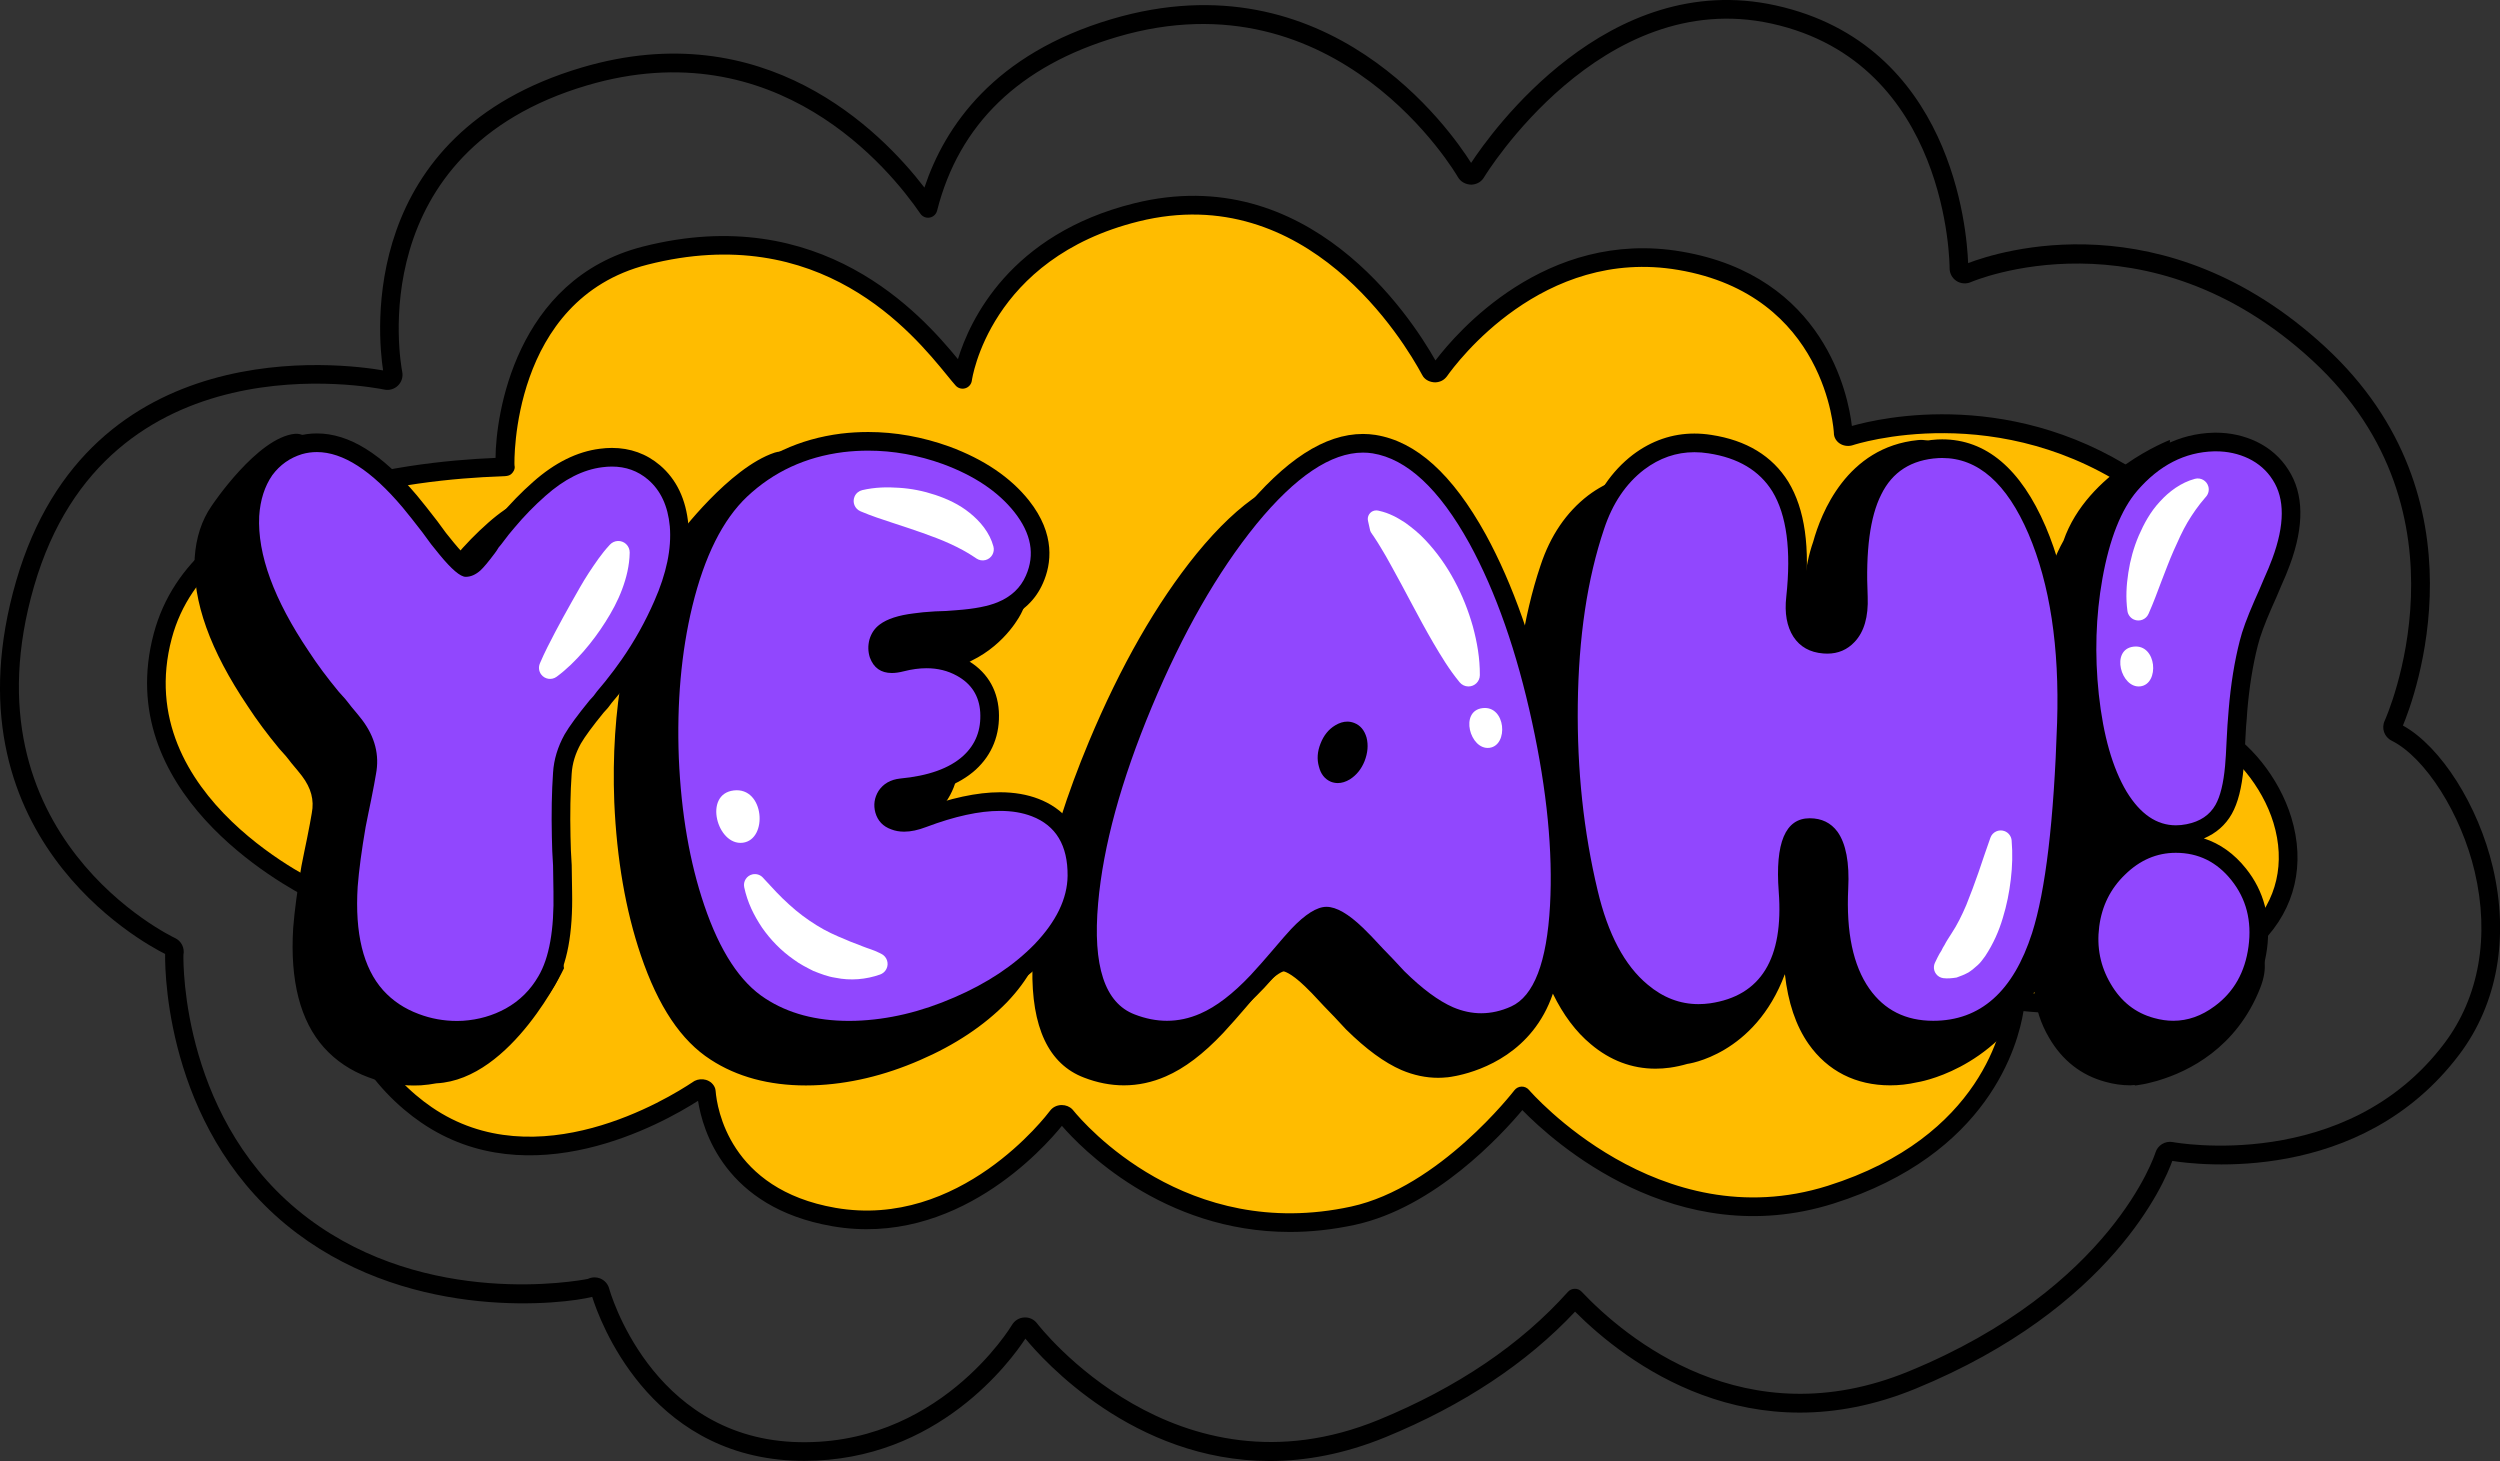
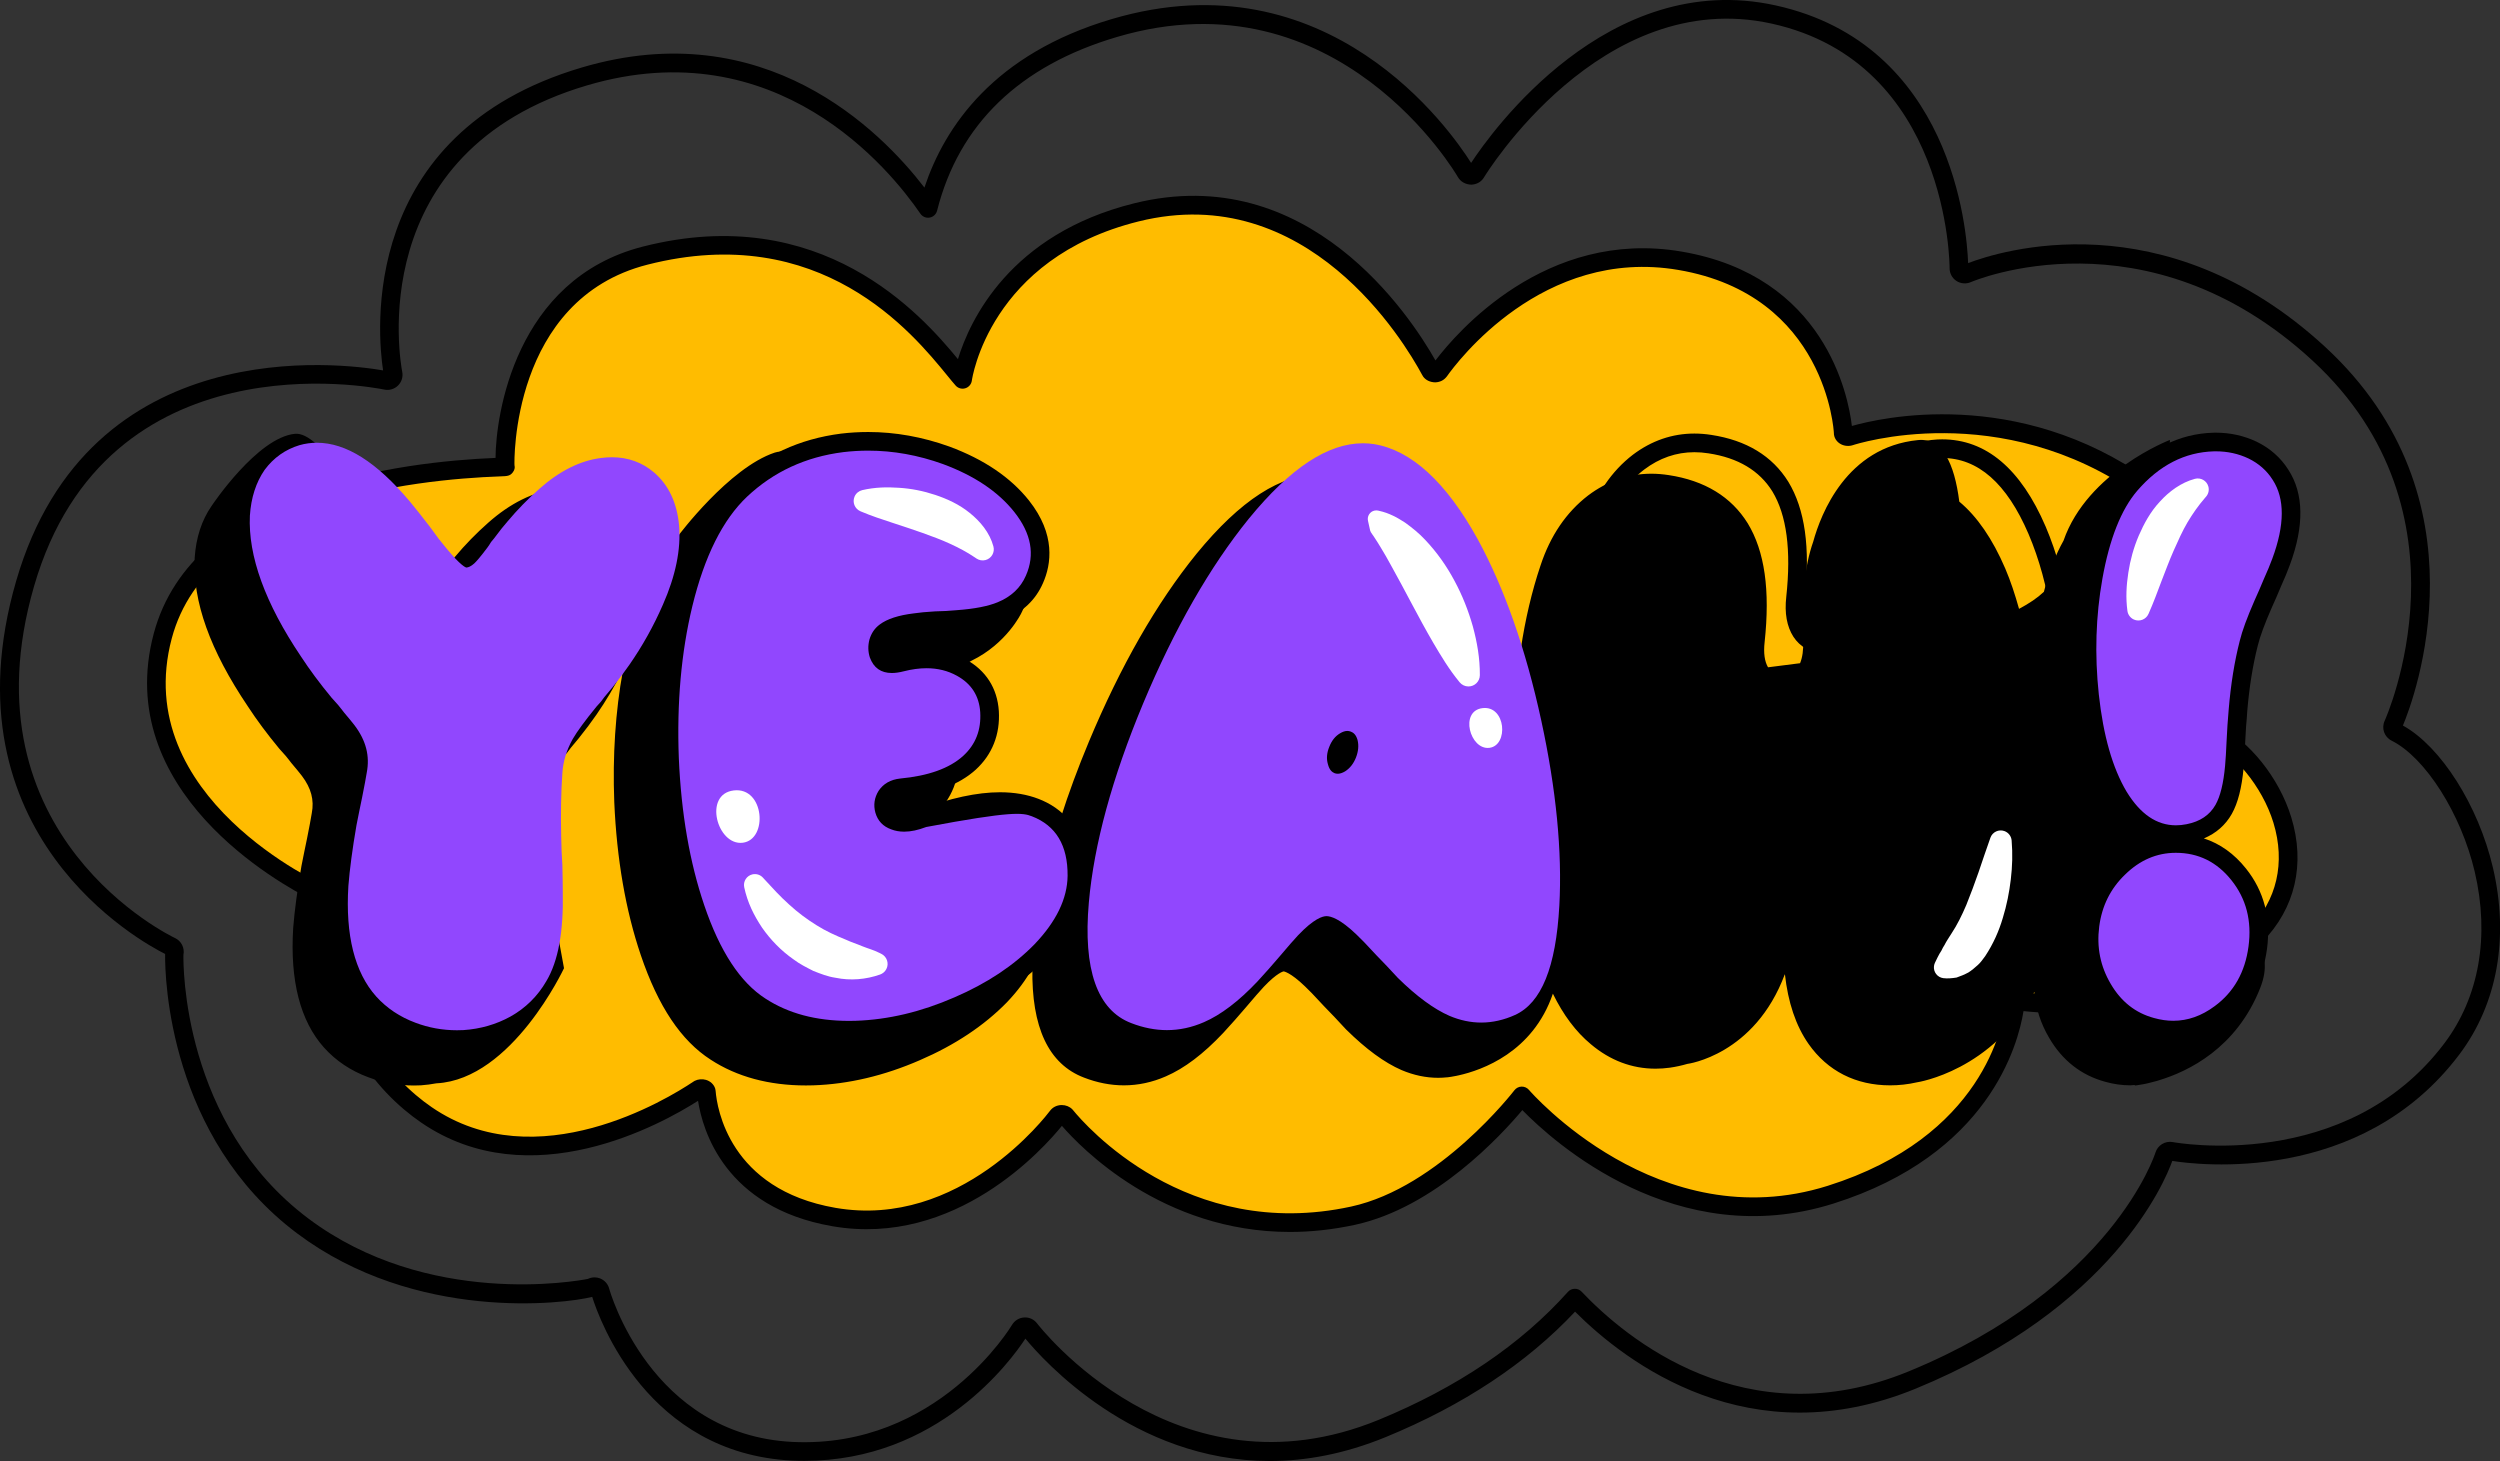
<svg xmlns="http://www.w3.org/2000/svg" height="615.4" preserveAspectRatio="xMidYMid meet" version="1.0" viewBox="0.0 0.0 1053.0 615.4" width="1053.0" zoomAndPan="magnify">
  <rect x="0.0" y="0.0" width="1053.0" height="615.4" fill="#333333" stroke="none" />
  <defs>
    <clipPath id="a">
      <path d="M 0 0 L 1053.031 0 L 1053.031 615.379 L 0 615.379 Z M 0 0" />
    </clipPath>
  </defs>
  <g>
    <g clip-path="url(#a)" id="change1_1">
      <path d="M 618.324 70.656 C 618.324 70.66 618.324 70.66 618.324 70.664 C 618.324 70.66 618.324 70.66 618.324 70.656 Z M 1011.559 306.875 C 1011.559 306.879 1011.559 306.883 1011.559 306.887 C 1011.559 306.883 1011.559 306.879 1011.559 306.875 Z M 69.605 400.449 C 69.539 400.676 69.527 400.906 69.566 401.125 C 69.582 400.711 69.598 400.48 69.605 400.449 Z M 248.996 544.777 C 248.996 544.781 248.996 544.781 248.996 544.785 C 248.996 544.781 248.996 544.777 248.996 544.777 Z M 251.195 545.652 C 251.129 545.695 251.027 545.742 250.906 545.789 C 251.008 545.758 251.105 545.711 251.195 545.652 Z M 250.434 538.031 C 251.188 538.031 251.941 538.16 252.66 538.43 C 254.625 539.184 256.078 540.809 256.594 542.789 C 256.754 543.391 273.738 604.371 333.918 607.344 C 394.918 610.203 425.934 558.598 426.238 558.078 C 427.324 556.219 429.246 555.035 431.383 554.918 C 433.527 554.777 435.531 555.711 436.844 557.445 C 437.43 558.219 495.254 633.109 580.715 598.027 C 613.738 584.465 640.547 566.336 660.402 544.141 C 661.137 543.32 662.176 542.848 663.27 542.832 C 664.449 542.805 665.422 543.258 666.176 544.055 C 684.672 563.562 735.121 605.883 803.918 577.633 C 889.625 542.438 907.699 486.055 907.871 485.488 C 908.797 482.383 911.977 480.43 915.207 481.051 C 915.93 481.188 988.129 494.418 1029.578 439.434 C 1044.199 420.047 1048.738 394.383 1042.352 367.164 C 1036.629 342.812 1021.59 319.086 1007.359 311.973 C 1004.238 310.406 1002.961 306.719 1004.441 303.566 C 1004.828 302.711 1043.621 216.121 974.082 151.934 C 904.055 87.289 830.883 118.496 830.152 118.816 C 828.188 119.695 825.859 119.512 824.059 118.34 C 822.227 117.133 821.152 115.113 821.172 112.938 C 821.18 112.066 820.992 26.473 746.254 9.953 C 674.367 -5.945 625.555 73.875 625.07 74.684 C 624.301 75.984 622.754 77.59 619.82 77.781 C 617.258 77.75 615.168 76.512 614.055 74.559 C 613.551 73.672 563.676 -11.953 470.539 15.551 C 429.445 27.676 403.93 52.301 394.703 88.738 C 394.324 90.234 393.105 91.375 391.586 91.645 C 390.059 91.93 388.527 91.266 387.656 89.996 C 374.895 71.363 327.102 12.398 247.332 35.945 C 152.508 63.922 168.688 152.863 169.422 156.637 C 169.836 158.734 169.172 160.887 167.648 162.391 C 166.121 163.891 163.953 164.535 161.879 164.094 C 157.121 163.117 44.945 141.324 14.355 246.891 C -16.234 352.398 72.754 394.656 73.656 395.07 C 76.375 396.309 77.859 399.297 77.262 402.172 C 77.16 406.027 76.75 473.395 129.898 513.254 C 180.109 550.91 243.039 539.586 247.625 538.676 C 248.508 538.246 249.469 538.031 250.434 538.031 Z M 534.824 615.379 C 477.383 615.383 439.344 572.887 431.895 563.828 C 425.805 573.129 395.066 615.309 338.871 615.312 C 337.121 615.312 335.348 615.273 333.543 615.188 C 272.871 612.191 252.543 556.117 249.434 546.246 C 237.832 549.211 175.055 556.941 125.188 519.531 C 71.309 479.125 69.387 412.148 69.551 401.805 C 60.059 397.074 -24.18 351.602 6.812 244.703 C 37.438 139.031 144.352 153.07 161.355 156.012 C 159.074 141.062 150.594 56.305 245.109 28.414 C 321.984 5.707 370.836 54.906 389.367 79.008 C 397.926 53.273 418.711 22.656 468.312 8.02 C 559.629 -18.949 611.098 55.066 619.629 68.613 C 628.121 55.684 677.242 -13.34 747.945 2.285 C 822.203 18.695 828.461 96.68 828.977 110.824 C 841.664 105.957 911.477 83.453 979.41 146.164 C 1048.578 210.012 1016.859 294.215 1012.109 305.598 C 1028.059 314.41 1043.859 339.219 1050 365.371 C 1056.93 394.898 1051.898 422.883 1035.859 444.16 C 994.27 499.312 925.316 490.633 914.977 488.98 C 911.836 497.762 889.801 550.852 806.902 584.895 C 737 613.609 685.082 574.129 663.414 552.477 C 643.082 574.152 616.285 591.91 583.695 605.289 C 566.211 612.469 549.855 615.379 534.824 615.379" />
    </g>
    <g id="change2_1">
      <path d="M 961.324 345.391 C 956.258 328.785 943.219 313.137 930.316 308.172 C 929.324 307.789 928.906 306.867 929.379 306.094 C 929.727 305.52 963.465 248.32 903.234 205.535 C 842.832 162.633 779.852 183.547 779.23 183.766 C 778.961 183.859 778.68 183.902 778.395 183.902 C 778 183.902 777.609 183.816 777.27 183.645 C 776.684 183.348 776.336 182.844 776.344 182.309 C 776.355 181.73 772.969 120.949 707.574 109.828 C 644.922 99.164 606.574 155.824 606.16 156.355 C 605.789 156.84 605.27 157.082 604.379 157.129 C 603.648 157.117 602.98 156.812 602.617 156.324 C 602.199 155.746 558.973 69.535 478.703 89.434 C 412.422 105.863 405.449 159.785 405.449 159.785 C 394.746 147.762 354.285 86.645 271.754 107.664 C 211.703 122.961 212.195 194.09 212.836 196.609 C 212.969 197.125 87.84 195.402 68.551 267.883 C 49.855 338.133 134.617 376.379 135.398 376.652 C 136.328 376.98 134.133 438.348 179.586 469.562 C 230.047 504.211 293.809 459.055 294.375 458.766 C 294.926 458.484 295.617 458.43 296.238 458.605 C 296.855 458.789 297.324 459.188 297.492 459.68 C 297.633 460.094 298.902 503.535 351.238 512.613 C 406.758 522.246 445.191 470.512 445.453 470.16 C 445.801 469.699 446.418 469.406 447.105 469.375 C 447.828 469.344 448.449 469.578 448.867 470.004 C 449.355 470.508 494.047 528.539 569.91 512.051 C 609 503.551 640.988 461.598 640.988 461.598 C 640.988 461.598 696.242 526.777 771.023 503.207 C 844.723 479.977 848.609 423.25 848.754 422.875 C 849.051 422.094 850.094 421.621 851.109 421.773 C 851.746 421.871 914.035 430.793 950.066 394.02 C 962.898 380.93 966.895 363.656 961.324 345.391" fill="#ffbc00" />
    </g>
    <g id="change1_2">
      <path d="M 780.258 182.059 C 780.27 182.242 780.273 182.352 780.273 182.383 C 780.273 182.273 780.27 182.164 780.258 182.059 Z M 850.523 425.66 C 850.531 425.66 850.539 425.66 850.547 425.66 C 850.535 425.66 850.531 425.66 850.523 425.66 Z M 447.215 465.445 C 448.926 465.445 450.531 466.094 451.672 467.254 C 451.758 467.34 451.984 467.605 452.059 467.699 C 456.73 473.434 499.734 523.289 569.074 508.211 C 606.266 500.129 637.559 459.621 637.871 459.215 C 638.594 458.273 639.703 457.707 640.891 457.676 C 642.055 457.645 643.215 458.148 643.988 459.055 C 644.523 459.688 698.508 521.953 769.844 499.465 C 835.152 478.879 843.758 431.891 844.816 422.68 C 844.855 422.355 844.969 421.785 845.082 421.477 C 846.051 418.953 848.816 417.441 851.711 417.895 C 852.289 417.977 912.801 426.441 947.266 391.27 C 959.039 379.258 962.699 363.367 957.57 346.535 C 952.902 331.242 940.574 316.324 928.902 311.84 C 927.289 311.215 926.062 309.973 925.539 308.434 C 925.039 306.984 925.215 305.387 926.012 304.066 C 927.336 301.844 957.832 249.137 900.961 208.734 C 842.465 167.191 781.117 187.273 780.508 187.477 C 778.852 188.043 776.984 187.91 775.484 187.141 C 773.574 186.18 772.387 184.301 772.418 182.246 C 772.395 181.836 769.312 124.312 706.914 113.699 C 649.73 103.941 613.406 152.895 609.453 158.504 C 608.18 160.172 606.602 160.941 604.578 161.051 C 602.367 161.023 600.555 160.133 599.465 158.66 C 599.352 158.512 599.062 158.016 598.973 157.844 C 591.508 143.969 550.664 75.637 479.648 93.246 C 416.703 108.844 409.406 159.777 409.344 160.289 C 409.145 161.812 408.074 163.082 406.605 163.535 C 405.141 163.996 403.539 163.547 402.516 162.398 C 401.562 161.328 400.379 159.883 398.965 158.145 C 384.395 140.297 345.699 92.875 272.723 111.473 C 215.051 126.16 216.613 195.242 216.699 195.922 C 216.992 197.07 216.691 198.02 215.973 198.969 C 214.82 200.508 213.645 200.551 210.797 200.648 C 174.289 201.934 87.711 211.156 72.344 268.891 C 54.484 336.016 136.047 372.664 136.879 373.016 C 139.266 373.848 139.398 375.883 139.621 379.254 C 142.961 429.566 164.406 454.371 181.809 466.324 C 226.078 496.73 281.285 462.801 291.906 455.688 C 292.031 455.605 292.445 455.34 292.578 455.27 C 294.035 454.535 295.762 454.379 297.34 454.836 C 299.18 455.371 300.629 456.711 301.207 458.41 C 301.312 458.719 301.406 459.32 301.434 459.641 C 301.996 466.48 307.086 500.969 351.91 508.746 C 404.289 517.828 440.773 469.859 442.305 467.816 C 443.387 466.387 445.066 465.535 446.93 465.449 C 447.023 465.445 447.121 465.445 447.215 465.445 Z M 543.293 518.898 C 489.445 518.898 455.176 483.328 447.273 474.203 C 439.844 483.402 402.586 525.52 350.566 516.484 C 305.262 508.625 295.926 475.977 294.012 463.664 C 278.797 473.402 223.297 504.336 177.359 472.797 C 158.531 459.863 135.336 433.227 131.789 379.773 C 131.773 379.586 131.762 379.414 131.754 379.242 C 117.797 372.316 47.109 333.184 64.754 266.875 C 81.219 205.02 169.496 194.465 208.723 192.867 C 208.793 175.258 216.859 117.598 270.785 103.863 C 345.91 84.723 388.098 132.539 403.484 151.27 C 408.461 135.02 425.266 98.633 477.762 85.621 C 551.027 67.469 594.012 133.07 604.617 151.824 C 613.359 140.312 651.012 96.203 708.234 105.957 C 768.652 116.234 778.504 166.609 780.012 179.422 C 791.527 176.121 849.391 162.48 905.508 202.332 C 961.191 241.891 940.129 293.48 934.113 305.539 C 947.234 311.777 959.992 327.586 965.078 344.242 C 965.078 344.242 965.078 344.242 965.082 344.242 C 971.086 363.953 966.75 382.602 952.871 396.77 C 918.965 431.363 862.945 427.051 852.301 425.879 C 850.02 440.062 837.672 486.32 772.203 506.957 C 706.066 527.797 654.293 480.973 641.207 467.578 C 632.32 478.176 604.371 508.574 570.746 515.887 C 561.109 517.98 551.949 518.898 543.293 518.898" />
    </g>
    <g id="change1_3">
      <path d="M 932.426 388.512 C 931.355 386.695 930.191 384.914 928.832 383.215 C 924.426 377.691 919.145 373.637 913.184 371.156 C 917.32 368.902 920.633 365.66 922.953 361.551 C 925.629 356.801 927.309 350.254 928.102 341.523 C 928.336 339.035 928.566 335.277 928.801 330.07 L 928.961 327.156 L 929.121 324.316 C 929.34 321.969 929.508 319.781 929.625 317.754 C 930.469 307.656 931.953 298.41 934.043 290.27 C 934.945 286.555 936.859 281.375 939.758 274.758 L 941.742 270.289 L 943.648 265.789 C 945.238 262.266 946.527 259.16 947.496 256.492 C 953.742 239.617 953.496 225.758 946.754 215.348 C 943.461 210.113 938.781 205.957 932.918 203.098 C 927.387 200.469 921.441 199.16 915.168 199.16 L 914.199 199.172 C 913.98 199.176 913.766 199.215 913.547 199.223 L 913.973 185.297 C 913.973 185.297 879.266 198.602 869.16 227.711 C 865.797 233.688 863.055 240.844 860.887 249.266 C 858.199 251.824 854.648 254.215 850.418 256.449 C 848.758 250.496 846.883 244.773 844.617 239.469 C 839.246 226.957 832.773 217.555 825.258 211.293 C 823.195 195.07 818.055 184.352 807.848 185.363 C 777.777 188.34 766.961 216.41 763.723 228.172 C 760.09 238.438 758.672 252.152 759.488 269.867 C 759.645 273.82 759.176 276.953 758.191 279.344 C 753.582 279.969 749.074 280.543 744.695 281.066 C 743.254 278.625 742.738 275.055 743.258 270.469 C 745.621 248.559 743.297 232.203 736.148 220.426 C 729.195 209.223 718.004 202.41 702.828 200.109 C 700.41 199.727 697.941 199.531 695.543 199.531 C 685.941 199.531 676.984 202.609 668.918 208.688 C 659.723 215.754 653 225.656 648.871 238.176 C 641.594 259.781 637.719 285.59 637.379 314.84 C 637.324 319.039 637.371 323.215 637.465 327.367 C 637.012 325.102 636.578 322.852 636.078 320.551 C 629.457 289.953 620.262 263.758 608.75 242.691 C 594.457 216.867 578.984 202.957 561.43 200.121 C 559.586 199.84 557.773 199.699 555.969 199.699 C 539.473 199.699 522.461 210.68 503.965 233.266 C 487.188 253.941 471.941 280.574 458.621 312.453 C 449.379 334.602 442.844 355.238 438.953 374.176 C 435.48 362.16 427.094 356.312 419.742 353.484 C 414.801 351.582 409.188 350.613 403.062 350.613 C 393.172 350.613 381.965 353.023 368.805 357.977 C 366.391 358.906 364.352 359.367 362.691 359.367 C 361.863 359.367 361.168 359.254 360.566 359.02 C 360.477 358.984 360.391 358.949 360.301 358.922 C 359.504 358.637 359.453 358.469 359.293 357.914 C 359.137 357.352 359.129 356.887 359.562 356.129 C 359.84 355.742 360.34 355.246 361.965 355.062 C 375.664 353.785 386.375 349.805 393.629 343.246 C 400.898 336.598 404.398 327.734 403.793 317.582 C 403.137 307.492 398.098 299.625 389.219 294.777 C 384.129 291.961 378.363 290.52 372.129 290.52 C 370.484 290.52 368.777 290.668 367.055 290.867 C 370.504 288.152 374.621 285.922 379.473 284.574 L 380.684 284.531 C 380.801 284.527 380.914 284.52 381.027 284.512 L 385.547 284.176 C 394.066 283.543 400.621 282.23 405.59 280.16 C 406.902 279.617 408.055 278.934 409.242 278.273 C 424.133 271.012 430.172 258.254 430.172 258.254 L 437.727 242.391 C 437.727 242.391 429.633 237.285 417.781 230.285 C 417.285 229.594 416.793 228.902 416.242 228.203 C 408.41 218.328 396.949 210.551 382.168 205.086 C 375.113 202.543 368 200.875 360.891 199.895 C 345.586 192.977 332.359 188.625 326.312 190.637 C 307.051 197.043 285.711 225.625 285.711 225.625 L 285.562 225.801 C 285.504 225.871 285.441 225.945 285.383 226.016 L 273.102 240.715 C 273.074 240.172 273.07 239.625 273.027 239.094 C 272.02 228.039 267.867 219.355 260.684 213.219 C 254.723 208.148 247.641 205.582 239.617 205.582 C 237.914 205.582 236.148 205.703 234.371 205.938 C 224.59 207.16 214.898 211.957 205.625 220.188 C 200.645 224.578 195.934 229.41 191.645 234.527 C 190.039 236.363 188.305 238.531 186.613 240.828 C 186.148 241.473 185.664 242.078 185.09 242.734 C 184.77 243.102 184.477 243.492 184.219 243.906 L 183.527 245.008 L 182.855 245.953 C 180.887 248.574 179.668 250.027 178.934 250.844 L 177.938 250.41 C 176.961 249.426 175.672 248.016 173.988 245.969 C 173.18 244.961 172.047 243.559 170.648 241.836 L 168.941 239.504 L 167.102 236.992 C 165.105 234.398 163.328 232.129 161.719 230.109 C 151.715 210.75 134.867 181.707 124.258 182.719 C 108.398 184.227 89.305 212.844 89.293 212.859 C 89.23 212.945 89.168 213.031 89.109 213.117 C 84.945 219.145 82.555 226.473 82.004 234.902 C 81.109 253.402 88.449 273.859 104.438 297.594 C 108.098 303.207 112.523 309.168 117.516 315.203 C 117.566 315.266 117.617 315.324 117.668 315.383 C 118.438 316.266 119.363 317.305 120.445 318.492 L 121.602 319.938 L 122.695 321.348 C 122.773 321.449 122.855 321.547 122.941 321.645 C 124.738 323.766 126.168 325.512 127.191 326.84 C 131.062 331.973 132.395 336.973 131.324 342.488 C 131.305 342.594 131.285 342.695 131.27 342.801 C 130.953 344.797 130.301 348.277 129.328 353.145 L 128.164 358.777 L 126.984 364.684 C 126.969 364.762 126.953 364.844 126.941 364.922 C 125.223 374.879 124.062 383.598 123.492 390.836 C 122.102 413.137 126.473 430.047 136.473 441.242 C 141.48 446.812 147.758 451.012 155.141 453.742 C 161.223 456.039 167.699 457.215 174.332 457.215 C 175.32 457.215 176.316 457.188 177.32 457.137 C 179.559 456.984 181.73 456.68 183.863 456.285 C 183.895 456.285 183.926 456.293 183.957 456.289 C 215.707 454.539 237.559 407.812 237.559 407.812 L 224.875 338.414 C 225.504 336.23 226.391 334.066 227.602 331.879 C 229.246 329.051 232.461 324.676 237.074 319.027 L 238.586 317.363 C 238.777 317.152 238.961 316.934 239.133 316.703 L 240.461 314.934 C 241.793 313.379 242.91 312.031 243.812 310.902 C 246.605 307.41 249.098 304.09 251.211 301.035 C 255.199 295.297 258.789 289.199 261.988 282.879 L 262.348 282.582 C 259.227 299.699 257.984 318.219 258.734 337.871 C 259.773 361.871 263.535 383.543 269.914 402.328 C 277.238 423.926 286.867 438.328 299.359 446.348 C 310.371 453.531 323.875 457.191 339.434 457.191 C 340.445 457.191 341.465 457.176 342.492 457.145 C 357.328 456.664 372.461 453.09 387.5 446.523 C 402.195 440.191 414.539 431.98 424.148 422.133 C 428.656 417.406 432.188 412.605 434.848 407.75 C 434.395 432.699 441.672 448.215 456.57 453.879 C 462.141 456.043 467.816 457.148 473.391 457.148 C 479.367 457.148 485.297 455.883 491.023 453.379 C 498.891 449.973 506.82 443.98 515.227 435.07 C 516.773 433.406 518.387 431.621 520.113 429.656 L 524.516 424.586 C 528.125 420.316 530.727 417.336 532.309 415.645 C 538 409.633 540.598 409.152 540.68 409.141 C 540.656 409.152 543.375 409.402 549.68 415.477 C 550.961 416.68 553.312 419.035 557.648 423.77 C 557.699 423.824 557.754 423.879 557.805 423.934 L 562.32 428.617 L 566.727 433.352 C 566.816 433.449 566.906 433.539 567 433.633 C 575.453 441.965 583.078 447.551 590.312 450.707 C 595.441 452.887 600.613 453.973 605.762 453.973 C 607.027 453.973 608.289 453.891 609.555 453.762 L 609.559 453.773 C 609.559 453.773 609.684 453.758 609.75 453.75 C 609.832 453.742 609.914 453.734 609.996 453.723 C 610.57 453.656 611.734 453.484 613.285 453.172 C 613.668 453.094 614.051 453.016 614.434 452.926 C 624.121 450.762 645.656 443.266 654.074 418.531 C 658.402 427.402 663.73 434.578 670.098 439.848 C 678.168 446.652 687.344 450.129 697.301 450.129 C 699.289 450.129 701.336 449.984 703.379 449.703 C 705.805 449.352 708.285 448.824 710.746 448.102 L 710.75 448.109 C 710.75 448.109 739.07 444.48 751.797 410.27 C 753.098 422.16 756.402 432.062 761.789 439.742 C 769.805 451.133 781.68 457.148 796.137 457.148 C 799.738 457.148 803.609 456.762 807.57 455.844 L 807.57 455.848 C 807.57 455.848 839.395 451.07 856.859 417.789 C 857.457 424.598 859.52 431.078 863.102 437.141 C 868.641 446.66 876.609 452.91 886.762 455.66 C 890.238 456.637 893.801 457.141 897.27 457.141 C 897.875 457.141 898.465 457.02 899.066 456.992 C 899.133 457.07 899.242 457.215 899.242 457.215 C 899.242 457.215 900.523 457.098 902.664 456.688 C 903.445 456.57 904.211 456.367 904.98 456.195 C 906.051 455.949 907.207 455.66 908.504 455.285 C 908.785 455.191 909.074 455.117 909.355 455.016 C 921.656 451.305 942.023 441.508 952.004 416.121 C 958.68 399.133 947.137 391.637 932.426 388.512" />
    </g>
    <g id="change3_1">
      <path d="M 192.461 433.945 C 186.445 433.945 180.578 432.887 175.027 430.789 C 168.457 428.355 162.871 424.625 158.441 419.707 C 149.383 409.559 145.449 393.91 146.738 373.18 C 147.297 366.059 148.438 357.496 150.133 347.668 L 151.32 341.711 L 152.496 336 C 153.48 331.078 154.145 327.566 154.469 325.477 C 155.848 318.391 154.164 311.914 149.359 305.535 C 148.297 304.156 146.832 302.367 144.984 300.195 L 143.711 298.559 L 142.406 296.93 C 141.43 295.871 140.461 294.789 139.668 293.879 C 134.723 287.898 130.41 282.094 126.793 276.547 C 111.695 254.129 104.438 234.141 105.254 217.18 C 105.746 209.621 107.836 203.16 111.461 197.906 C 115.27 192.785 120.164 189.324 126.094 187.52 C 128.543 186.82 130.996 186.484 133.465 186.484 C 145.766 186.484 158.555 194.555 172.559 211.156 C 174.824 213.883 177.648 217.434 181.031 221.828 L 184.766 226.922 L 188.18 231.137 C 194.031 238.27 196.156 238.992 196.383 239.055 C 197.285 239.031 198.457 238.484 199.727 237.348 C 200.48 236.664 202.082 234.922 205.223 230.734 L 206.004 229.637 L 206.707 228.504 C 206.816 228.324 206.941 228.152 207.078 227.996 C 207.762 227.215 208.352 226.484 208.84 225.801 C 210.488 223.562 212.133 221.504 213.773 219.629 C 217.836 214.781 222.363 210.137 227.176 205.891 C 235.648 198.367 244.41 193.996 253.203 192.898 C 254.73 192.695 256.27 192.594 257.75 192.594 C 264.52 192.594 270.477 194.742 275.469 198.988 C 281.605 204.234 285.16 211.758 286.035 221.359 C 286.867 231.379 284.562 242.602 279.191 254.75 C 275.32 263.621 270.582 272.125 265.109 279.992 C 263.082 282.922 260.66 286.148 257.926 289.566 C 257.008 290.715 255.867 292.086 254.496 293.688 L 253.148 295.496 L 251.242 297.617 C 246.508 303.414 243.086 308.074 241.195 311.332 C 238.637 315.961 237.164 320.805 236.867 325.656 C 236.316 333.574 236.152 342.57 236.375 352.426 L 236.543 358.422 L 236.867 364.34 C 236.988 369.305 237.039 373.012 237.039 375.598 C 237.398 392.469 235.141 404.809 230.137 413.23 C 226.473 419.582 221.359 424.633 214.957 428.199 C 208.988 431.484 202.363 433.391 195.246 433.875 C 194.27 433.926 193.363 433.945 192.461 433.945" fill="#9147fe" />
    </g>
    <g id="change1_4">
-       <path d="M 133.465 182.559 C 130.637 182.559 127.82 182.949 125.102 183.719 C 118.203 185.816 112.629 189.754 108.391 195.457 C 108.336 195.527 108.285 195.602 108.234 195.676 C 104.195 201.523 101.879 208.648 101.34 216.855 C 100.461 235.062 107.734 255.281 123.57 278.789 C 127.215 284.379 131.613 290.301 136.578 296.305 C 136.621 296.355 136.664 296.41 136.711 296.461 C 137.48 297.344 138.41 298.387 139.496 299.578 L 140.676 301.055 L 141.781 302.473 C 141.852 302.562 141.922 302.648 141.992 302.734 C 143.797 304.859 145.234 306.621 146.277 307.969 C 150.32 313.336 151.766 318.797 150.641 324.59 C 150.625 324.68 150.609 324.773 150.594 324.863 C 150.277 326.859 149.621 330.355 148.641 335.254 L 147.48 340.895 L 146.301 346.793 C 146.285 346.859 146.273 346.93 146.262 347 C 144.551 356.922 143.398 365.605 142.828 372.805 C 141.461 394.75 145.73 411.359 155.504 422.309 C 160.379 427.727 166.492 431.816 173.691 434.477 C 179.641 436.727 185.973 437.875 192.461 437.875 C 193.43 437.875 194.406 437.852 195.387 437.801 C 203.203 437.27 210.379 435.203 216.832 431.648 C 223.898 427.715 229.516 422.164 233.562 415.145 C 238.898 406.164 241.336 393.145 240.969 375.434 C 240.969 372.992 240.91 369.254 240.801 364.379 C 240.797 364.293 240.793 364.207 240.789 364.121 L 240.461 358.211 L 240.297 352.297 C 240.082 342.586 240.242 333.715 240.781 325.965 C 241.051 321.574 242.32 317.406 244.672 313.164 C 246.359 310.258 249.621 305.816 254.285 300.105 L 255.82 298.422 C 255.984 298.238 256.141 298.047 256.289 297.852 L 257.645 296.047 C 258.977 294.492 260.09 293.148 260.992 292.02 C 263.777 288.539 266.25 285.242 268.344 282.219 C 273.945 274.164 278.812 265.438 282.801 256.301 C 288.426 243.582 290.836 231.715 289.949 221.066 C 288.973 210.344 284.961 201.938 278.027 196.008 C 272.293 191.133 265.473 188.664 257.746 188.664 C 256.098 188.664 254.383 188.781 252.66 189.012 C 243.117 190.203 233.645 194.898 224.559 202.965 C 219.613 207.32 214.945 212.109 210.703 217.176 C 209.102 219.008 207.387 221.148 205.719 223.418 C 205.242 224.078 204.73 224.715 204.125 225.406 C 203.848 225.723 203.598 226.062 203.371 226.422 L 202.664 227.555 L 201.973 228.527 C 198.848 232.688 197.477 234.086 197.039 234.488 C 196.969 234.551 196.898 234.609 196.836 234.66 C 195.82 233.801 194.008 232.055 191.184 228.609 C 190.363 227.586 189.223 226.176 187.82 224.445 L 186.09 222.09 L 184.254 219.582 C 180.773 215.059 177.898 211.434 175.594 208.664 C 160.766 191.086 146.996 182.559 133.465 182.559 Z M 133.465 190.41 C 144.438 190.41 156.465 198.168 169.559 213.688 C 171.785 216.363 174.574 219.879 177.922 224.227 L 179.758 226.734 L 181.602 229.242 C 183.047 231.031 184.219 232.477 185.113 233.594 C 190.238 239.84 193.922 242.961 196.152 242.961 C 198.27 242.961 200.332 242.07 202.34 240.281 C 203.68 239.059 205.684 236.66 208.363 233.09 L 209.199 231.922 L 210.035 230.582 C 210.812 229.691 211.48 228.855 212.039 228.074 C 213.602 225.953 215.16 224.004 216.727 222.219 C 220.738 217.426 225.09 212.965 229.77 208.84 C 237.688 201.812 245.66 197.797 253.688 196.797 C 255.082 196.609 256.434 196.52 257.746 196.52 C 263.586 196.52 268.645 198.34 272.926 201.98 C 278.277 206.555 281.34 213.133 282.125 221.719 C 282.902 231.082 280.727 241.566 275.602 253.16 C 271.809 261.859 267.238 270.055 261.883 277.75 C 259.879 280.648 257.535 283.77 254.859 287.117 C 253.965 288.234 252.852 289.57 251.516 291.129 L 250.008 293.137 L 248.336 294.977 C 243.32 301.113 239.805 305.906 237.801 309.359 C 234.898 314.602 233.281 319.957 232.949 325.418 C 232.391 333.445 232.223 342.48 232.445 352.516 L 232.613 358.535 L 232.949 364.559 C 233.059 369.355 233.117 373.035 233.117 375.598 C 233.449 391.652 231.328 403.527 226.762 411.223 C 223.414 417.023 218.844 421.539 213.047 424.77 C 207.578 427.781 201.559 429.512 194.98 429.957 C 194.137 430 193.297 430.023 192.461 430.023 C 186.898 430.023 181.551 429.055 176.414 427.113 C 170.395 424.887 165.375 421.539 161.359 417.078 C 152.996 407.711 149.43 393.16 150.656 373.422 C 151.211 366.398 152.328 358.035 154 348.332 L 155.172 342.48 L 156.344 336.793 C 157.348 331.773 158.016 328.207 158.352 326.086 C 159.91 318.059 157.961 310.422 152.496 303.172 C 151.379 301.723 149.871 299.883 147.98 297.652 L 146.809 296.148 L 145.473 294.477 C 144.355 293.25 143.406 292.191 142.629 291.297 C 137.832 285.5 133.648 279.871 130.086 274.402 C 115.363 252.551 108.395 233.539 109.176 217.367 C 109.621 210.566 111.461 204.824 114.695 200.141 C 117.926 195.789 122.109 192.836 127.238 191.273 C 129.273 190.699 131.352 190.41 133.465 190.41" />
-     </g>
+       </g>
    <g id="change3_2">
      <path d="M 357.566 433.926 C 343.02 433.926 330.461 430.547 320.242 423.883 C 308.953 416.633 299.75 402.719 292.91 382.547 C 286.688 364.223 283.016 343.031 282 319.566 C 281.098 295.984 283.051 274.07 287.793 254.418 C 293.078 232.688 301.223 216.504 311.996 206.32 C 323.711 195.301 338.066 188.652 354.676 186.543 C 358.355 186.105 362.055 185.887 365.695 185.887 C 376.617 185.887 387.648 187.863 398.48 191.766 C 412.402 196.914 423.109 204.141 430.332 213.258 C 438.414 223.48 440.219 233.84 435.699 244.047 C 433.066 250.094 428.363 254.562 421.73 257.297 C 417.293 259.145 411.262 260.332 403.297 260.926 L 398.773 261.258 L 393.949 261.434 C 390.504 261.645 387.641 261.914 385.523 262.23 C 379.668 262.941 375.461 264.262 372.91 266.168 C 371.465 267.238 370.516 268.645 369.977 270.484 C 369.523 272.23 369.559 273.977 370.117 275.723 C 371.09 278.391 372.703 279.539 375.621 279.539 C 376.785 279.539 378.121 279.344 379.609 278.961 C 383.328 278.012 386.906 277.527 390.254 277.527 C 395.609 277.527 400.535 278.754 404.906 281.172 C 412.246 285.176 416.254 291.43 416.793 299.738 C 417.312 308.434 414.461 315.676 408.336 321.289 C 401.902 327.102 392.188 330.645 379.449 331.84 C 376.648 332.148 374.68 333.25 373.32 335.289 C 372.184 337.145 371.895 339.082 372.504 341.266 C 373.141 343.469 374.445 344.828 376.715 345.637 C 378.023 346.141 379.363 346.375 380.82 346.375 C 383.113 346.375 385.773 345.805 388.715 344.668 C 401.141 339.992 412.059 337.625 421.191 337.625 C 426.684 337.625 431.676 338.477 436.027 340.156 C 444.129 343.27 453.754 350.797 453.598 368.941 C 453.469 379.527 448.438 390.102 438.633 400.387 C 429.465 409.781 417.672 417.613 403.555 423.695 C 389.137 429.988 374.637 433.422 360.48 433.879 C 359.492 433.91 358.523 433.926 357.566 433.926" fill="#9147fe" />
    </g>
    <g id="change1_5">
-       <path d="M 365.695 181.961 C 361.898 181.961 358.043 182.188 354.238 182.641 C 336.742 184.859 321.645 191.855 309.312 203.449 C 297.965 214.18 289.445 231.008 283.98 253.48 C 279.145 273.496 277.16 295.77 278.074 319.695 C 279.109 343.574 282.848 365.133 289.191 383.809 C 296.422 405.141 305.895 419.336 318.141 427.199 C 328.961 434.258 342.242 437.852 357.562 437.852 C 358.559 437.852 359.57 437.836 360.586 437.805 C 375.262 437.328 390.246 433.789 405.145 427.285 C 419.699 421.016 431.914 412.891 441.41 403.16 C 451.984 392.07 457.387 380.598 457.523 369 C 457.699 348.578 446.695 340.051 437.438 336.488 C 432.633 334.637 427.168 333.699 421.191 333.699 C 411.586 333.699 400.199 336.148 387.359 340.984 C 384.812 341.965 382.633 342.449 380.82 342.449 C 379.84 342.449 379 342.309 378.254 342.02 C 378.18 341.988 378.105 341.961 378.027 341.934 C 376.84 341.516 376.523 341.035 376.258 340.121 C 375.984 339.129 376.086 338.344 376.664 337.355 C 377.176 336.633 377.961 335.953 379.957 335.73 C 393.414 334.477 403.891 330.598 410.945 324.219 C 417.93 317.828 421.293 309.305 420.711 299.527 C 420.086 289.879 415.266 282.352 406.766 277.715 C 401.852 274.992 396.285 273.602 390.258 273.602 C 386.582 273.602 382.676 274.129 378.645 275.16 C 377.465 275.465 376.453 275.613 375.629 275.613 C 374.543 275.613 374.281 275.613 373.812 274.383 C 373.535 273.438 373.527 272.508 373.777 271.477 C 374.152 270.262 374.715 269.723 375.215 269.355 C 376.387 268.473 379.254 266.945 385.883 266.145 C 385.961 266.133 386.031 266.125 386.105 266.113 C 388.062 265.82 390.781 265.562 394.188 265.355 L 398.77 265.191 C 398.867 265.188 398.969 265.184 399.07 265.176 L 403.586 264.84 C 411.973 264.219 418.406 262.934 423.254 260.91 C 430.836 257.789 436.246 252.633 439.309 245.59 C 442.832 237.633 444.691 225.098 433.422 210.828 C 425.73 201.129 414.449 193.48 399.875 188.09 C 388.551 184.016 377.07 181.961 365.695 181.961 Z M 365.695 189.812 C 376.211 189.812 386.695 191.691 397.152 195.457 C 410.418 200.363 420.453 207.109 427.258 215.695 C 434.395 224.727 436.008 233.648 432.109 242.457 C 429.879 247.59 425.922 251.32 420.23 253.664 C 416.219 255.336 410.473 256.453 403.004 257.008 L 398.488 257.344 L 393.805 257.512 C 390.125 257.734 387.168 258.012 384.941 258.348 C 378.473 259.129 373.676 260.688 370.555 263.031 C 368.434 264.594 366.988 266.711 366.207 269.387 C 365.539 271.953 365.594 274.461 366.375 276.914 C 367.969 281.281 371.055 283.469 375.629 283.469 C 377.121 283.469 378.777 283.234 380.594 282.766 C 384.004 281.895 387.227 281.457 390.258 281.457 C 394.961 281.457 399.207 282.508 403.004 284.605 C 409.137 287.953 412.426 293.086 412.871 299.996 C 413.316 307.469 410.918 313.602 405.68 318.395 C 399.883 323.637 391.016 326.812 379.086 327.926 C 375.074 328.375 372.062 330.102 370.055 333.113 C 368.27 336.012 367.824 339.078 368.715 342.312 C 369.719 345.77 371.945 348.113 375.406 349.336 C 377.059 349.98 378.863 350.301 380.82 350.301 C 383.613 350.301 386.715 349.645 390.125 348.332 C 402.137 343.812 412.492 341.551 421.191 341.551 C 426.223 341.551 430.695 342.305 434.617 343.816 C 444.762 347.723 449.781 356.086 449.672 368.906 C 449.555 378.496 444.93 388.09 435.789 397.676 C 426.977 406.707 415.715 414.18 402 420.09 C 387.953 426.223 374.07 429.512 360.352 429.957 C 359.414 429.984 358.484 429.996 357.562 429.996 C 343.73 429.996 332.004 426.863 322.387 420.59 C 311.789 413.789 303.203 400.688 296.629 381.285 C 290.492 363.219 286.926 342.594 285.922 319.398 C 285.031 296.094 286.926 274.738 291.609 255.336 C 296.738 234.262 304.43 218.871 314.691 209.172 C 325.84 198.691 339.332 192.445 355.168 190.438 C 358.68 190.02 362.191 189.812 365.695 189.812" />
+       <path d="M 365.695 181.961 C 361.898 181.961 358.043 182.188 354.238 182.641 C 336.742 184.859 321.645 191.855 309.312 203.449 C 297.965 214.18 289.445 231.008 283.98 253.48 C 279.145 273.496 277.16 295.77 278.074 319.695 C 279.109 343.574 282.848 365.133 289.191 383.809 C 296.422 405.141 305.895 419.336 318.141 427.199 C 328.961 434.258 342.242 437.852 357.562 437.852 C 358.559 437.852 359.57 437.836 360.586 437.805 C 375.262 437.328 390.246 433.789 405.145 427.285 C 419.699 421.016 431.914 412.891 441.41 403.16 C 451.984 392.07 457.387 380.598 457.523 369 C 457.699 348.578 446.695 340.051 437.438 336.488 C 432.633 334.637 427.168 333.699 421.191 333.699 C 411.586 333.699 400.199 336.148 387.359 340.984 C 384.812 341.965 382.633 342.449 380.82 342.449 C 379.84 342.449 379 342.309 378.254 342.02 C 378.18 341.988 378.105 341.961 378.027 341.934 C 376.84 341.516 376.523 341.035 376.258 340.121 C 375.984 339.129 376.086 338.344 376.664 337.355 C 377.176 336.633 377.961 335.953 379.957 335.73 C 393.414 334.477 403.891 330.598 410.945 324.219 C 417.93 317.828 421.293 309.305 420.711 299.527 C 420.086 289.879 415.266 282.352 406.766 277.715 C 401.852 274.992 396.285 273.602 390.258 273.602 C 386.582 273.602 382.676 274.129 378.645 275.16 C 377.465 275.465 376.453 275.613 375.629 275.613 C 374.543 275.613 374.281 275.613 373.812 274.383 C 373.535 273.438 373.527 272.508 373.777 271.477 C 374.152 270.262 374.715 269.723 375.215 269.355 C 376.387 268.473 379.254 266.945 385.883 266.145 C 385.961 266.133 386.031 266.125 386.105 266.113 C 388.062 265.82 390.781 265.562 394.188 265.355 L 398.77 265.191 C 398.867 265.188 398.969 265.184 399.07 265.176 L 403.586 264.84 C 411.973 264.219 418.406 262.934 423.254 260.91 C 430.836 257.789 436.246 252.633 439.309 245.59 C 442.832 237.633 444.691 225.098 433.422 210.828 C 425.73 201.129 414.449 193.48 399.875 188.09 C 388.551 184.016 377.07 181.961 365.695 181.961 Z M 365.695 189.812 C 376.211 189.812 386.695 191.691 397.152 195.457 C 410.418 200.363 420.453 207.109 427.258 215.695 C 434.395 224.727 436.008 233.648 432.109 242.457 C 429.879 247.59 425.922 251.32 420.23 253.664 C 416.219 255.336 410.473 256.453 403.004 257.008 L 398.488 257.344 L 393.805 257.512 C 390.125 257.734 387.168 258.012 384.941 258.348 C 378.473 259.129 373.676 260.688 370.555 263.031 C 368.434 264.594 366.988 266.711 366.207 269.387 C 365.539 271.953 365.594 274.461 366.375 276.914 C 367.969 281.281 371.055 283.469 375.629 283.469 C 377.121 283.469 378.777 283.234 380.594 282.766 C 384.004 281.895 387.227 281.457 390.258 281.457 C 394.961 281.457 399.207 282.508 403.004 284.605 C 409.137 287.953 412.426 293.086 412.871 299.996 C 413.316 307.469 410.918 313.602 405.68 318.395 C 399.883 323.637 391.016 326.812 379.086 327.926 C 375.074 328.375 372.062 330.102 370.055 333.113 C 368.27 336.012 367.824 339.078 368.715 342.312 C 369.719 345.77 371.945 348.113 375.406 349.336 C 377.059 349.98 378.863 350.301 380.82 350.301 C 383.613 350.301 386.715 349.645 390.125 348.332 C 426.223 341.551 430.695 342.305 434.617 343.816 C 444.762 347.723 449.781 356.086 449.672 368.906 C 449.555 378.496 444.93 388.09 435.789 397.676 C 426.977 406.707 415.715 414.18 402 420.09 C 387.953 426.223 374.07 429.512 360.352 429.957 C 359.414 429.984 358.484 429.996 357.562 429.996 C 343.73 429.996 332.004 426.863 322.387 420.59 C 311.789 413.789 303.203 400.688 296.629 381.285 C 290.492 363.219 286.926 342.594 285.922 319.398 C 285.031 296.094 286.926 274.738 291.609 255.336 C 296.738 234.262 304.43 218.871 314.691 209.172 C 325.84 198.691 339.332 192.445 355.168 190.438 C 358.68 190.02 362.191 189.812 365.695 189.812" />
    </g>
    <g id="change3_3">
      <path d="M 567.484 307.871 C 566.562 307.871 565.527 308.211 564.41 308.883 C 562.375 310.102 560.887 311.98 559.863 314.625 C 558.832 317.207 558.648 319.551 559.301 321.828 C 559.961 324.445 561.148 325.242 562.113 325.664 C 562.484 325.809 562.977 325.902 563.477 325.902 C 564.402 325.902 565.441 325.562 566.562 324.891 C 568.562 323.609 570.086 321.695 571.121 319.113 C 572.152 316.445 572.379 313.992 571.789 311.645 C 571.113 309.285 569.93 308.535 568.984 308.164 C 568.48 307.969 567.992 307.871 567.484 307.871 Z M 491.52 433.887 C 486.586 433.887 481.531 432.895 476.5 430.941 C 462.141 425.477 456.117 408.371 458.625 380.102 C 460.766 355.734 468.461 327.539 481.488 296.309 C 494.629 264.867 509.621 238.66 526.055 218.406 C 543.527 197.07 559.238 186.707 574.098 186.707 C 575.641 186.707 577.195 186.824 578.711 187.059 C 594.414 189.598 609.09 203.039 622.355 227.008 C 633.641 247.66 642.668 273.395 649.188 303.512 C 655.477 332.496 658.035 358.738 656.793 381.5 C 655.355 407.414 649.242 422.461 638.109 427.512 C 633.41 429.633 628.633 430.707 623.895 430.707 C 619.438 430.707 614.945 429.758 610.531 427.883 C 603.938 425.008 596.617 419.617 588.734 411.844 L 584.105 406.875 L 579.633 402.238 C 576.016 398.293 573.27 395.438 571.398 393.676 C 564.355 386.887 560.426 385.879 558.707 385.879 C 557.09 385.879 553.379 386.938 546.676 394.02 C 545.047 395.758 542.387 398.805 538.793 403.059 L 534.414 408.105 C 532.695 410.055 531.105 411.809 529.645 413.391 C 521.805 421.695 514.223 427.461 507.078 430.551 C 502.02 432.758 496.781 433.887 491.52 433.887" fill="#9147fe" />
    </g>
    <g id="change1_6">
-       <path d="M 563.547 321.969 C 563.441 321.855 563.301 321.605 563.148 321.008 C 563.129 320.922 563.105 320.836 563.082 320.746 C 562.824 319.848 562.586 318.391 563.492 316.125 C 564.449 313.648 565.625 312.73 566.426 312.25 C 567.156 311.812 567.48 311.801 567.484 311.801 C 567.602 311.844 567.801 312.051 568.012 312.73 C 568.355 314.227 568.168 315.863 567.441 317.73 C 566.758 319.438 565.797 320.688 564.441 321.586 C 563.953 321.863 563.664 321.945 563.547 321.969 Z M 574.098 182.781 C 557.988 182.785 541.281 193.617 523.027 215.902 C 506.332 236.488 491.145 263.02 477.867 294.793 C 464.68 326.398 456.891 354.984 454.711 379.758 C 452.031 409.988 458.902 428.445 475.129 434.621 C 480.566 436.73 486.098 437.812 491.52 437.812 C 497.328 437.812 503.094 436.574 508.664 434.141 C 516.387 430.801 524.18 424.898 532.473 416.113 C 534.008 414.461 535.613 412.684 537.336 410.73 L 541.727 405.66 C 545.344 401.391 547.957 398.395 549.555 396.688 C 555.953 389.926 558.684 389.805 558.711 389.805 C 558.832 389.805 561.805 389.883 568.648 396.473 C 570.484 398.203 573.164 400.996 576.672 404.82 C 576.715 404.871 576.762 404.918 576.809 404.965 L 581.324 409.648 L 585.742 414.398 C 585.82 414.48 585.898 414.562 585.98 414.641 C 594.324 422.867 601.828 428.371 608.926 431.469 C 613.895 433.578 618.902 434.637 623.891 434.637 C 629.191 434.637 634.516 433.441 639.719 431.09 C 652.324 425.375 659.191 409.227 660.719 381.719 C 661.977 358.594 659.387 332.004 653.023 302.68 C 646.426 272.195 637.27 246.109 625.812 225.145 C 611.719 199.672 596.527 185.961 579.363 183.188 C 577.594 182.914 575.844 182.781 574.098 182.781 Z M 563.48 329.828 C 565.137 329.828 566.832 329.309 568.578 328.262 C 571.363 326.48 573.43 323.914 574.766 320.566 C 576.105 317.113 576.383 313.824 575.602 310.699 C 574.711 307.578 572.98 305.516 570.418 304.512 C 569.453 304.137 568.477 303.945 567.484 303.945 C 565.828 303.945 564.129 304.469 562.387 305.516 C 559.598 307.188 557.535 309.754 556.199 313.207 C 554.863 316.555 554.637 319.789 555.531 322.91 C 556.309 326.035 557.984 328.152 560.547 329.266 C 561.508 329.641 562.488 329.828 563.48 329.828 M 574.098 190.637 C 575.449 190.637 576.785 190.738 578.109 190.941 C 592.605 193.281 606.211 205.941 618.922 228.91 C 630.07 249.316 638.879 274.461 645.352 304.344 C 651.594 333.113 654.102 358.762 652.875 381.285 C 651.539 405.367 646.074 419.586 636.484 423.934 C 632.285 425.832 628.09 426.781 623.891 426.781 C 619.949 426.781 616.008 425.945 612.066 424.27 C 605.93 421.594 599.07 416.523 591.492 409.051 L 586.977 404.199 L 582.461 399.516 C 578.777 395.5 575.988 392.605 574.098 390.816 C 567.961 384.91 562.832 381.953 558.711 381.953 C 554.695 381.953 549.73 385.078 543.82 391.32 C 542.148 393.105 539.473 396.172 535.793 400.52 L 531.445 405.535 C 529.773 407.434 528.211 409.164 526.762 410.723 C 519.289 418.641 512.211 424.051 505.52 426.945 C 500.926 428.953 496.262 429.957 491.52 429.957 C 487.055 429.957 482.52 429.066 477.922 427.281 C 465.32 422.488 460.191 406.875 462.531 380.445 C 464.652 356.363 472.18 328.82 485.113 297.82 C 498.16 266.598 512.824 240.953 529.105 220.879 C 545.617 200.719 560.617 190.637 574.098 190.637" />
-     </g>
+       </g>
    <g id="change3_4">
-       <path d="M 814.27 433.883 C 801.367 433.883 791.227 428.762 784.125 418.668 C 776.84 408.277 773.617 393.273 774.551 374.066 C 775.062 364.09 773.785 356.875 770.754 352.613 C 768.742 349.879 766.027 348.578 762.25 348.578 C 759.938 348.578 758.23 349.262 756.875 350.723 C 754.504 353.277 751.93 359.617 753.117 375.305 C 755.973 413.297 737.137 424.105 720.836 426.48 C 718.992 426.734 717.184 426.863 715.426 426.863 C 706.715 426.863 698.656 423.793 691.477 417.738 C 681.176 409.211 673.645 395.16 669.109 376 C 663.156 351.055 660.305 324.395 660.645 296.77 C 660.98 268.051 664.766 242.77 671.891 221.633 C 675.676 210.141 681.805 201.062 690.109 194.684 C 697.293 189.273 705.207 186.539 713.668 186.539 C 715.805 186.539 718.004 186.715 720.211 187.059 C 733.805 189.133 743.789 195.145 749.859 204.93 C 756.422 215.738 758.516 231.043 756.285 251.742 C 755.609 257.723 756.422 262.547 758.695 266.102 C 760.773 269.258 763.906 270.98 768.246 271.328 C 768.727 271.367 769.188 271.387 769.637 271.387 C 773.125 271.387 775.957 270.18 778.289 267.699 C 781.539 264.27 783.035 258.816 782.746 251.48 C 781.812 231.23 783.809 216.527 788.852 206.566 C 794.156 195.703 803.371 189.781 816.215 189.027 C 816.852 188.992 817.453 188.98 818.051 188.98 C 834.777 188.98 848.227 200.543 858.016 223.348 C 867.238 244.977 871.395 272.266 870.375 304.469 C 869.031 345.898 865.426 376.086 859.656 394.184 C 851.191 420.531 835.922 433.883 814.27 433.883" fill="#9147fe" />
-     </g>
+       </g>
    <g id="change1_7">
      <path d="M 713.672 182.613 C 704.34 182.613 695.625 185.613 687.777 191.527 C 678.785 198.434 672.199 208.141 668.148 220.43 C 660.91 241.918 657.059 267.605 656.715 296.723 C 656.375 324.672 659.262 351.656 665.293 376.918 C 670.02 396.914 677.996 411.68 689 420.785 C 696.855 427.406 705.766 430.789 715.43 430.789 C 717.363 430.789 719.352 430.648 721.34 430.375 C 739.355 427.75 760.109 416.023 757.035 375.008 C 755.82 358.98 758.809 354.41 759.754 353.395 C 760.152 352.965 760.703 352.508 762.25 352.508 C 765.371 352.508 766.684 353.703 767.633 354.996 C 769.277 357.309 771.203 362.562 770.633 373.859 C 769.652 393.977 773.113 409.801 780.91 420.918 C 788.797 432.129 800.02 437.809 814.27 437.809 C 830.461 437.809 852.129 430.449 863.391 395.395 C 869.359 376.672 872.93 346.977 874.301 304.598 C 875.336 271.812 871.074 243.961 861.633 221.816 C 851.156 197.414 836.496 185.055 818.051 185.055 C 817.391 185.055 816.723 185.07 816.055 185.105 C 801.824 185.941 791.215 192.781 785.301 204.891 C 779.992 215.375 777.859 230.711 778.824 251.684 C 779.066 257.871 777.934 262.367 775.449 264.988 C 773.836 266.703 772.051 267.461 769.645 267.461 C 769.301 267.461 768.949 267.445 768.59 267.414 C 764.562 267.094 762.977 265.457 761.953 263.902 C 760.223 261.207 759.613 257.246 760.184 252.207 C 762.52 230.578 760.246 214.473 753.242 202.926 C 746.492 192.047 735.582 185.426 720.777 183.176 C 718.41 182.805 716.008 182.613 713.672 182.613 Z M 713.672 190.469 C 715.609 190.469 717.586 190.625 719.598 190.941 C 732.086 192.836 741.062 198.191 746.527 206.996 C 752.547 216.922 754.5 231.699 752.383 251.32 C 751.598 258.234 752.602 263.867 755.391 268.215 C 758.18 272.453 762.359 274.797 767.938 275.238 C 768.516 275.289 769.086 275.312 769.645 275.312 C 774.234 275.312 778.066 273.672 781.148 270.391 C 785.164 266.156 787.004 259.801 786.668 251.32 C 785.777 231.922 787.672 217.594 792.355 208.336 C 797.039 198.746 805.066 193.617 816.441 192.949 C 816.98 192.922 817.52 192.906 818.051 192.906 C 833.137 192.906 845.254 203.566 854.41 224.895 C 863.441 246.082 867.457 272.562 866.453 304.344 C 865.113 345.602 861.602 375.152 855.914 392.992 C 847.996 417.637 834.113 429.957 814.27 429.957 C 802.668 429.957 793.695 425.441 787.34 416.406 C 780.535 406.707 777.578 392.656 778.473 374.258 C 779.027 363.332 777.523 355.359 773.957 350.34 C 771.168 346.551 767.266 344.652 762.25 344.652 C 751.988 344.652 747.641 354.969 749.203 375.598 C 751.32 403.809 741.676 419.477 720.266 422.598 C 718.629 422.824 717.016 422.938 715.43 422.938 C 707.633 422.938 700.492 420.203 694.008 414.734 C 684.305 406.707 677.281 393.492 672.93 375.094 C 667.02 350.34 664.234 324.246 664.566 296.816 C 664.902 268.383 668.582 243.742 675.609 222.887 C 679.176 212.07 684.809 203.711 692.504 197.797 C 698.988 192.91 706.047 190.469 713.672 190.469" />
    </g>
    <g id="change3_5">
      <path d="M 916.496 351.547 C 906.984 351.547 898.863 346.145 892.371 335.488 C 886.176 325.094 882.059 310.777 880.109 292.891 C 878.297 275.867 878.812 259.121 881.656 243.109 C 884.777 225.645 890.027 212.52 897.258 204.105 C 907.23 192.57 919.055 186.543 932.414 186.18 L 933.301 186.172 C 938.801 186.172 944 187.312 948.754 189.566 C 953.789 192.023 957.762 195.547 960.602 200.059 C 966.383 208.988 966.453 221.305 960.789 236.625 C 959.871 239.152 958.633 242.141 957.012 245.742 L 955.203 250.008 L 953.168 254.59 C 950.16 261.469 948.148 266.938 947.207 270.816 C 945.023 279.328 943.488 288.902 942.621 299.316 C 942.512 301.266 942.344 303.488 942.113 305.887 L 941.793 311.754 C 941.574 316.715 941.344 320.496 941.109 322.945 C 940.391 330.922 938.914 336.797 936.613 340.891 C 933.57 346.277 928.566 349.676 921.734 351.016 C 919.969 351.367 918.203 351.547 916.496 351.547 Z M 915.395 433.875 C 912.398 433.875 909.301 433.434 906.203 432.566 C 897.434 430.188 890.508 424.742 885.641 416.379 C 880.867 408.293 879.059 399.348 880.285 389.812 C 881.512 380.254 885.562 372.098 892.328 365.578 C 899.273 358.754 907.406 355.277 916.465 355.277 C 927.152 355.277 936.059 359.656 942.949 368.301 C 949.855 376.938 952.555 387.336 950.965 399.199 C 949.367 411.07 944.059 420.398 935.18 426.93 C 929.016 431.531 922.352 433.875 915.395 433.875" fill="#9147fe" />
    </g>
    <g id="change1_8">
      <path d="M 933.297 182.242 C 932.984 182.242 932.672 182.246 932.355 182.254 C 917.801 182.648 905.012 189.137 894.297 201.527 C 886.48 210.629 881.082 223.996 877.789 242.414 C 874.887 258.805 874.352 275.922 876.207 293.301 C 878.215 311.758 882.512 326.613 888.977 337.465 C 893.617 345.078 899.047 350.289 905.203 353.078 C 899.527 354.895 894.289 358.145 889.551 362.801 C 882.18 369.902 877.734 378.844 876.395 389.316 C 875.055 399.742 877.031 409.527 882.27 418.395 C 887.648 427.637 895.375 433.699 905.211 436.363 C 908.59 437.312 912.039 437.801 915.398 437.801 C 923.219 437.801 930.672 435.199 937.555 430.062 C 947.281 422.902 953.117 412.684 954.855 399.723 C 956.594 386.754 953.617 375.355 946.016 365.844 C 941.035 359.598 935.094 355.352 928.266 353.141 C 933.367 351.016 937.383 347.516 940.027 342.828 C 942.613 338.234 944.246 331.844 945.023 323.285 C 945.258 320.828 945.488 316.984 945.719 311.887 L 945.879 308.961 L 946.039 306.102 C 946.262 303.754 946.43 301.566 946.543 299.539 C 947.395 289.371 948.895 280.051 951 271.84 C 951.918 268.07 953.852 262.82 956.773 256.145 L 958.766 251.668 L 960.66 247.191 C 962.246 243.68 963.523 240.602 964.488 237.949 C 970.594 221.445 970.391 207.949 963.867 197.879 C 960.684 192.82 956.172 188.816 950.516 186.059 C 945.156 183.516 939.391 182.242 933.297 182.242 Z M 916.465 359.203 C 925.941 359.203 933.746 363.051 939.879 370.746 C 946.121 378.555 948.52 387.863 947.07 398.68 C 945.621 409.496 940.883 417.859 932.855 423.77 C 927.332 427.891 921.516 429.949 915.398 429.949 C 912.742 429.949 910.031 429.562 907.266 428.785 C 899.457 426.668 893.383 421.875 889.031 414.402 C 884.684 407.043 883.066 399.012 884.184 390.316 C 885.297 381.617 888.918 374.316 895.055 368.402 C 901.297 362.273 908.434 359.203 916.465 359.203 M 933.297 190.098 C 938.238 190.098 942.828 191.102 947.07 193.113 C 951.422 195.234 954.82 198.246 957.277 202.148 C 962.402 210.066 962.348 221.105 957.109 235.266 C 956.215 237.719 954.988 240.676 953.43 244.129 L 951.59 248.477 L 949.582 252.992 C 946.457 260.133 944.398 265.762 943.395 269.887 C 941.16 278.586 939.598 288.285 938.711 298.992 C 938.598 300.996 938.43 303.172 938.207 305.516 L 938.039 308.523 L 937.871 311.535 C 937.648 316.555 937.426 320.234 937.203 322.574 C 936.535 329.934 935.195 335.402 933.188 338.969 C 930.734 343.316 926.668 346.047 920.98 347.16 C 919.449 347.469 917.953 347.621 916.5 347.621 C 908.41 347.621 901.488 342.898 895.723 333.445 C 889.812 323.523 885.906 309.863 884.016 292.469 C 882.23 275.742 882.734 259.52 885.52 243.797 C 888.531 226.961 893.434 214.582 900.238 206.664 C 909.492 195.961 920.254 190.438 932.52 190.105 C 932.781 190.098 933.039 190.098 933.297 190.098" />
    </g>
    <g id="change4_1">
-       <path d="M 227.48 279.25 C 229.367 274.766 231.676 270.398 233.898 266.133 C 236.164 261.871 238.449 257.668 240.797 253.531 C 243.156 249.395 245.406 245.246 248.012 241.273 C 250.664 237.305 253.238 233.352 256.746 229.574 L 256.906 229.398 C 258.715 227.453 261.754 227.34 263.699 229.145 C 264.734 230.109 265.25 231.445 265.23 232.758 C 265.133 238.195 263.855 243.371 262.031 248.234 C 260.211 253.117 257.734 257.68 254.973 262.016 C 252.227 266.367 249.156 270.492 245.789 274.371 C 242.363 278.234 238.801 281.852 234.445 285.051 C 232.371 286.578 229.453 286.133 227.926 284.059 C 226.918 282.691 226.77 280.953 227.379 279.492 L 227.48 279.25" fill="#fff" />
-     </g>
+       </g>
    <g id="change4_2">
      <path d="M 363.203 206.434 C 368.496 205.219 373.523 205.102 378.68 205.457 C 383.812 205.773 388.926 206.789 393.961 208.465 C 398.977 210.152 403.977 212.414 408.426 216.023 C 412.824 219.535 416.871 224.32 418.43 230.172 C 419.094 232.668 417.609 235.227 415.117 235.891 C 413.766 236.254 412.391 235.98 411.312 235.262 L 410.637 234.805 C 407.109 232.422 403.785 230.707 400.133 229.023 C 396.523 227.348 392.555 225.902 388.504 224.441 C 384.449 222.969 380.195 221.652 375.879 220.195 C 371.586 218.785 367.062 217.32 362.758 215.488 L 362.414 215.344 C 360.027 214.324 358.914 211.562 359.934 209.176 C 360.539 207.742 361.801 206.766 363.203 206.434" fill="#fff" />
    </g>
    <g id="change4_3">
      <path d="M 321.816 370.18 C 325.141 373.805 328.738 377.754 332.402 381.004 C 336.047 384.363 339.93 387.227 343.898 389.691 C 347.871 392.207 352.047 394.086 356.398 395.84 C 358.543 396.863 360.82 397.535 363.137 398.531 C 365.465 399.488 367.934 400.086 370.508 401.402 L 371.285 401.801 C 373.609 402.988 374.531 405.84 373.34 408.16 C 372.77 409.277 371.805 410.074 370.711 410.465 C 364.797 412.559 358.219 413.152 351.898 411.828 C 348.684 411.367 345.656 410.164 342.637 408.984 C 339.766 407.512 336.836 406.078 334.277 404.125 C 329.008 400.453 324.535 395.828 320.98 390.73 C 317.496 385.496 314.836 380.145 313.465 373.707 C 312.938 371.23 314.52 368.793 316.996 368.266 C 318.641 367.918 320.266 368.496 321.328 369.645 L 321.816 370.18" fill="#fff" />
    </g>
    <g id="change4_4">
      <path d="M 580.492 215.062 C 583.301 215.695 584.812 216.309 586.711 217.195 C 588.535 218.02 590.109 219.066 591.75 220.082 C 594.809 222.27 597.734 224.645 600.203 227.297 C 605.223 232.57 609.34 238.449 612.621 244.617 C 615.953 250.773 618.492 257.234 620.367 263.855 C 622.16 270.504 623.363 277.293 623.312 284.375 C 623.297 287.023 621.133 289.156 618.484 289.137 C 617.016 289.129 615.703 288.457 614.832 287.41 L 614.73 287.289 C 610.309 281.93 606.996 276.336 603.723 270.805 C 600.496 265.266 597.516 259.738 594.613 254.277 C 591.723 248.793 588.836 243.453 585.93 238.195 C 584.484 235.539 583.027 232.961 581.473 230.449 C 580.734 229.184 579.922 227.945 579.145 226.75 C 578.473 225.582 577.281 224.258 577.109 223.473 L 576.195 219.348 C 575.766 217.41 576.992 215.488 578.93 215.062 C 579.457 214.945 580 214.957 580.492 215.062" fill="#fff" />
    </g>
    <g id="change4_5">
      <path d="M 847.301 354.004 C 847.766 359.609 847.602 364.969 846.949 370.414 C 846.316 375.84 845.242 381.273 843.578 386.66 C 841.98 392.074 839.629 397.465 836.176 402.707 C 835.191 403.996 834.371 405.281 833.098 406.434 C 831.816 407.586 830.547 408.68 829.09 409.609 C 827.461 410.48 825.77 411.18 824.105 411.742 C 822.184 412.039 820.309 412.234 818.516 412 C 816.02 411.672 814.266 409.383 814.594 406.891 C 814.66 406.402 814.797 405.945 814.996 405.523 L 816.09 403.266 C 816.691 402.016 817.211 401.199 817.684 400.488 C 818.148 399.562 818.539 398.691 819.02 398.043 C 819.891 396.336 820.902 394.883 822.02 393.102 C 824.301 389.672 826.348 385.543 828.215 381.156 C 829.996 376.73 831.719 372.125 833.363 367.398 C 834.965 362.688 836.594 357.781 838.289 353.059 L 838.367 352.828 C 839.227 350.434 841.867 349.188 844.262 350.047 C 846.016 350.676 847.156 352.262 847.301 354.004" fill="#fff" />
    </g>
    <g id="change4_6">
      <path d="M 896.07 257.32 C 895.316 251.746 895.633 246.539 896.449 241.223 C 897.25 235.934 898.676 230.703 900.836 225.633 C 903.035 220.59 905.715 215.598 909.723 211.301 C 913.605 207 918.641 203.258 924.488 201.684 C 926.961 201.016 929.504 202.48 930.168 204.949 C 930.582 206.484 930.176 208.047 929.215 209.168 L 928.785 209.66 C 925.859 213.043 923.551 216.375 921.359 220.039 C 919.203 223.695 917.398 227.781 915.562 231.895 C 913.727 236.031 912.121 240.406 910.398 244.824 C 908.742 249.227 907.035 253.867 905.086 258.262 L 904.941 258.586 C 903.898 260.938 901.145 261.996 898.797 260.953 C 897.266 260.273 896.285 258.863 896.07 257.32" fill="#fff" />
    </g>
    <g id="change4_7">
      <path d="M 312.824 354.965 C 323.59 353.656 322.023 331.402 309.07 332.93 C 296.113 334.457 302.062 356.273 312.824 354.965" fill="#fff" />
    </g>
    <g id="change4_8">
      <path d="M 627.32 314.988 C 635.492 313.992 634.305 297.102 624.473 298.258 C 614.637 299.418 619.152 315.98 627.32 314.988" fill="#fff" />
    </g>
    <g id="change4_9">
-       <path d="M 901.512 289.094 C 909.684 288.102 908.496 271.207 898.66 272.367 C 888.824 273.527 893.34 290.09 901.512 289.094" fill="#fff" />
-     </g>
+       </g>
  </g>
</svg>